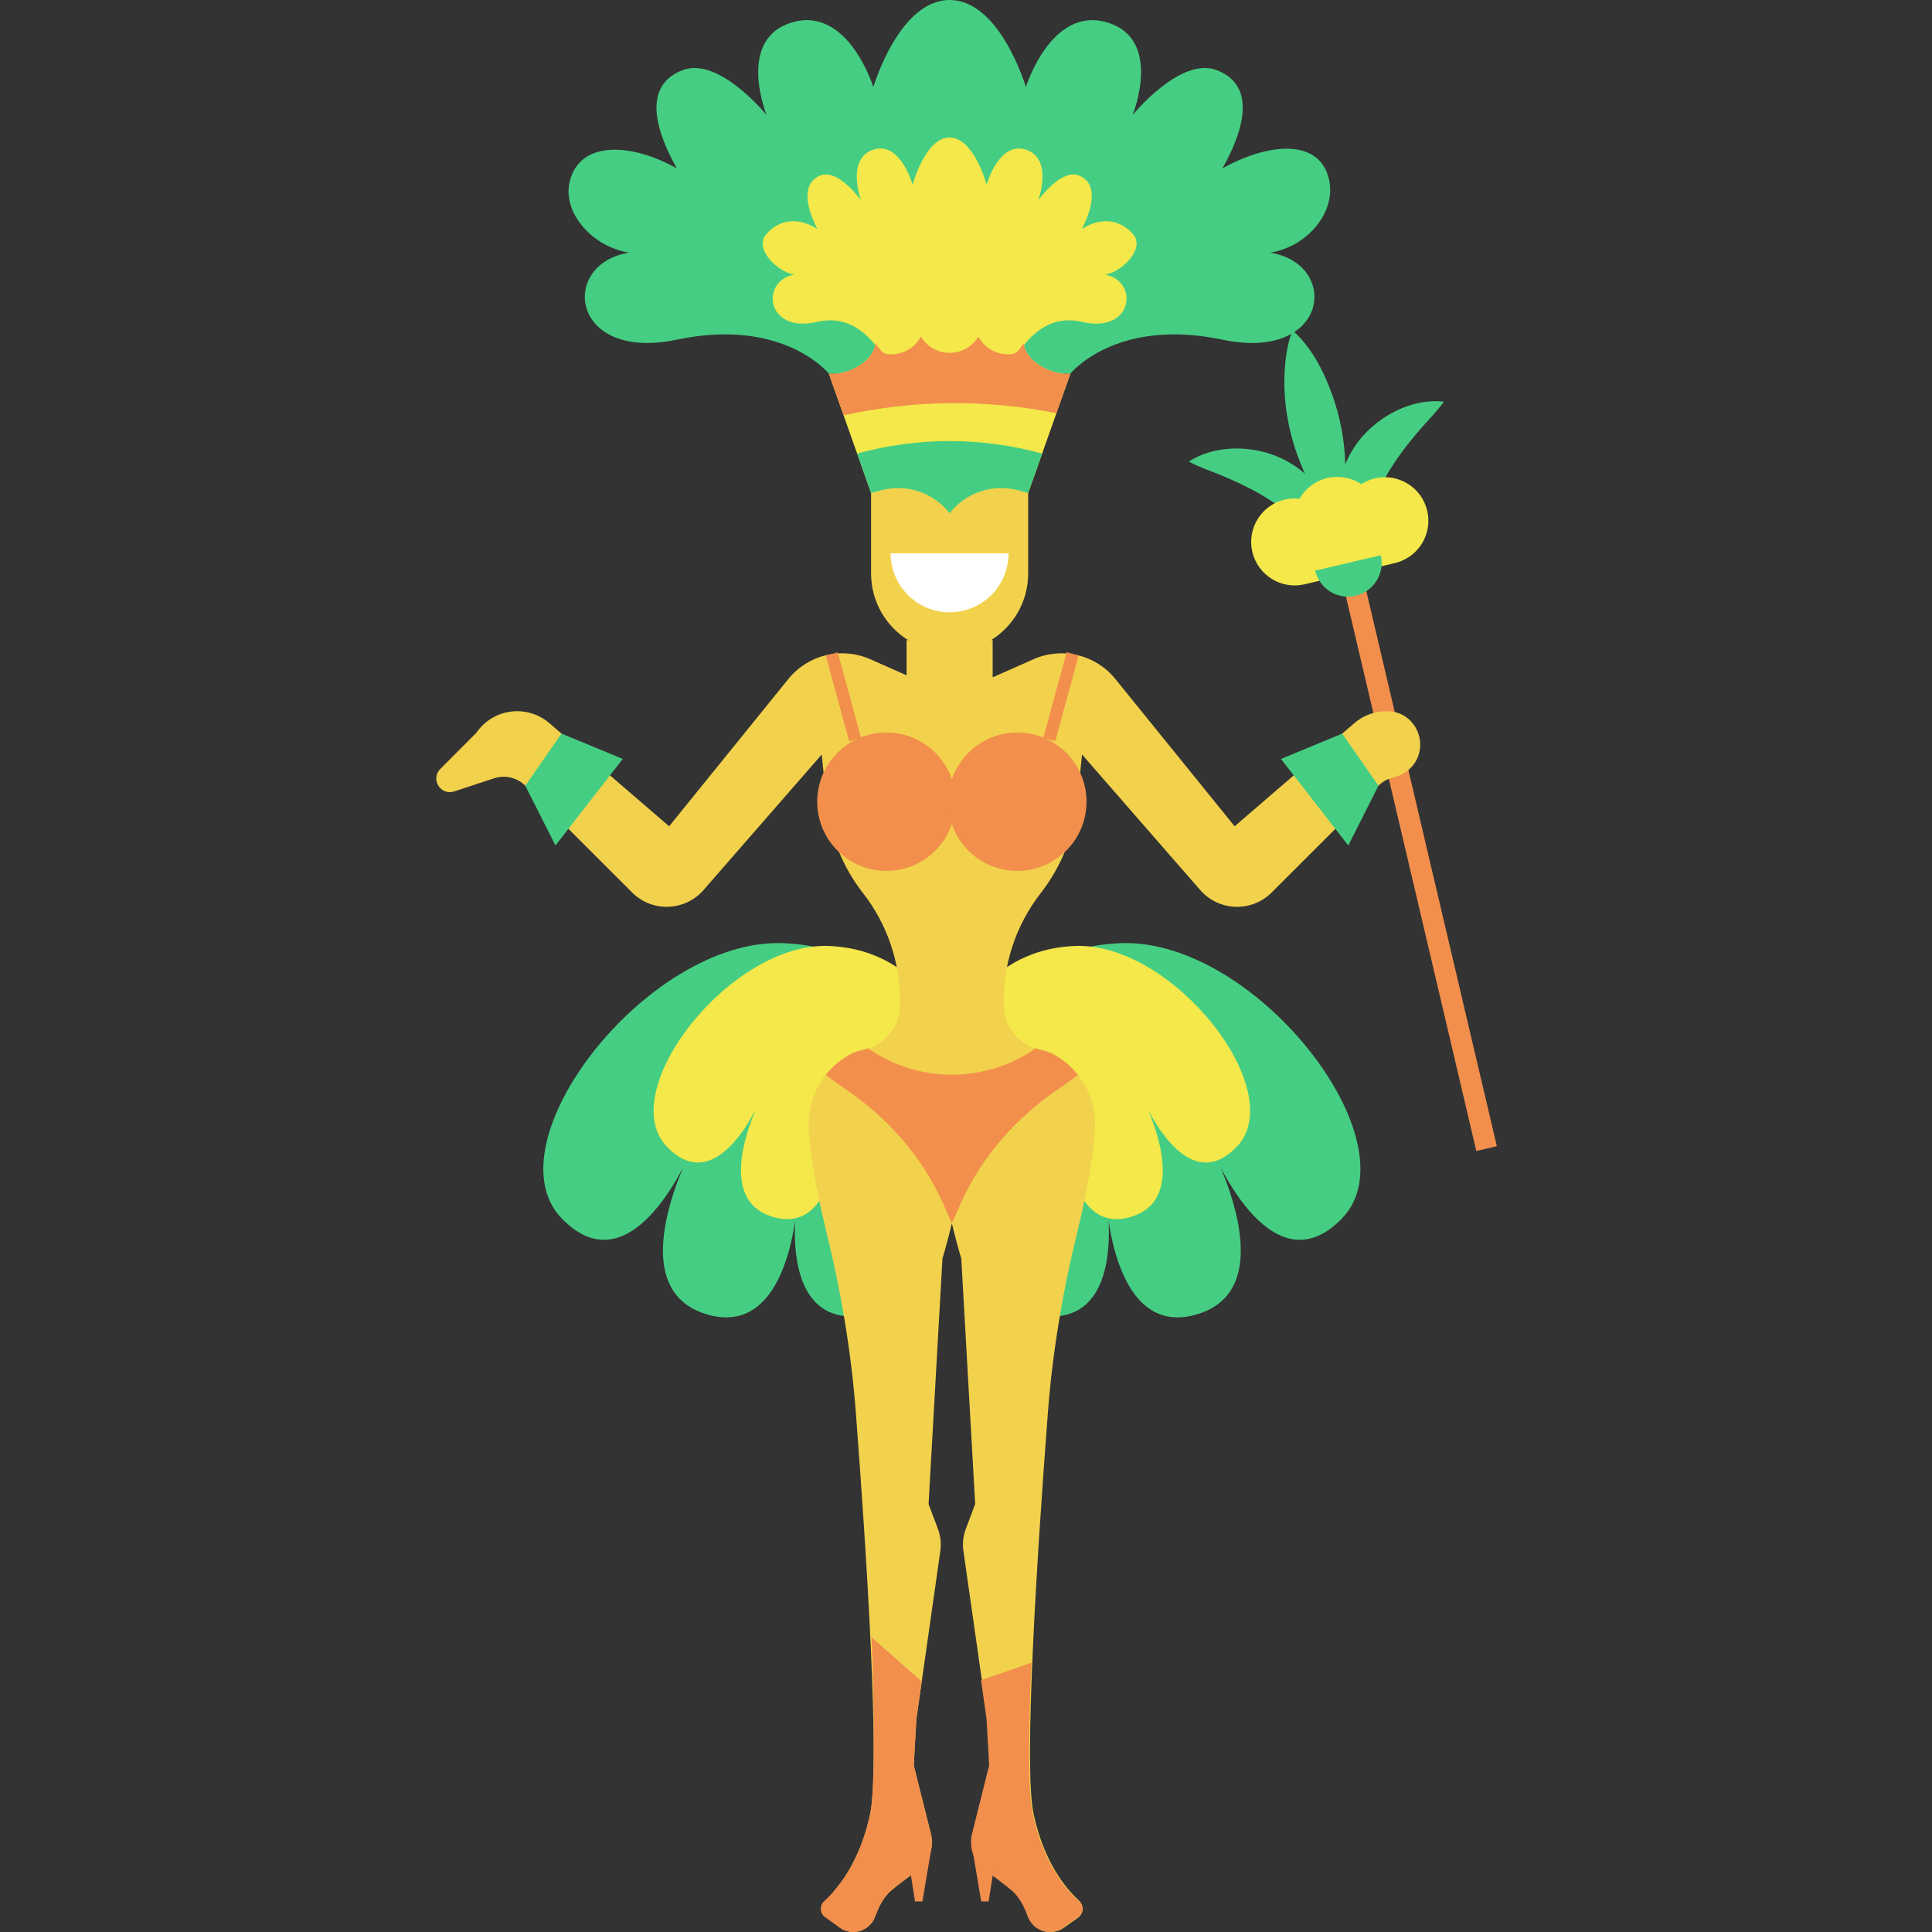
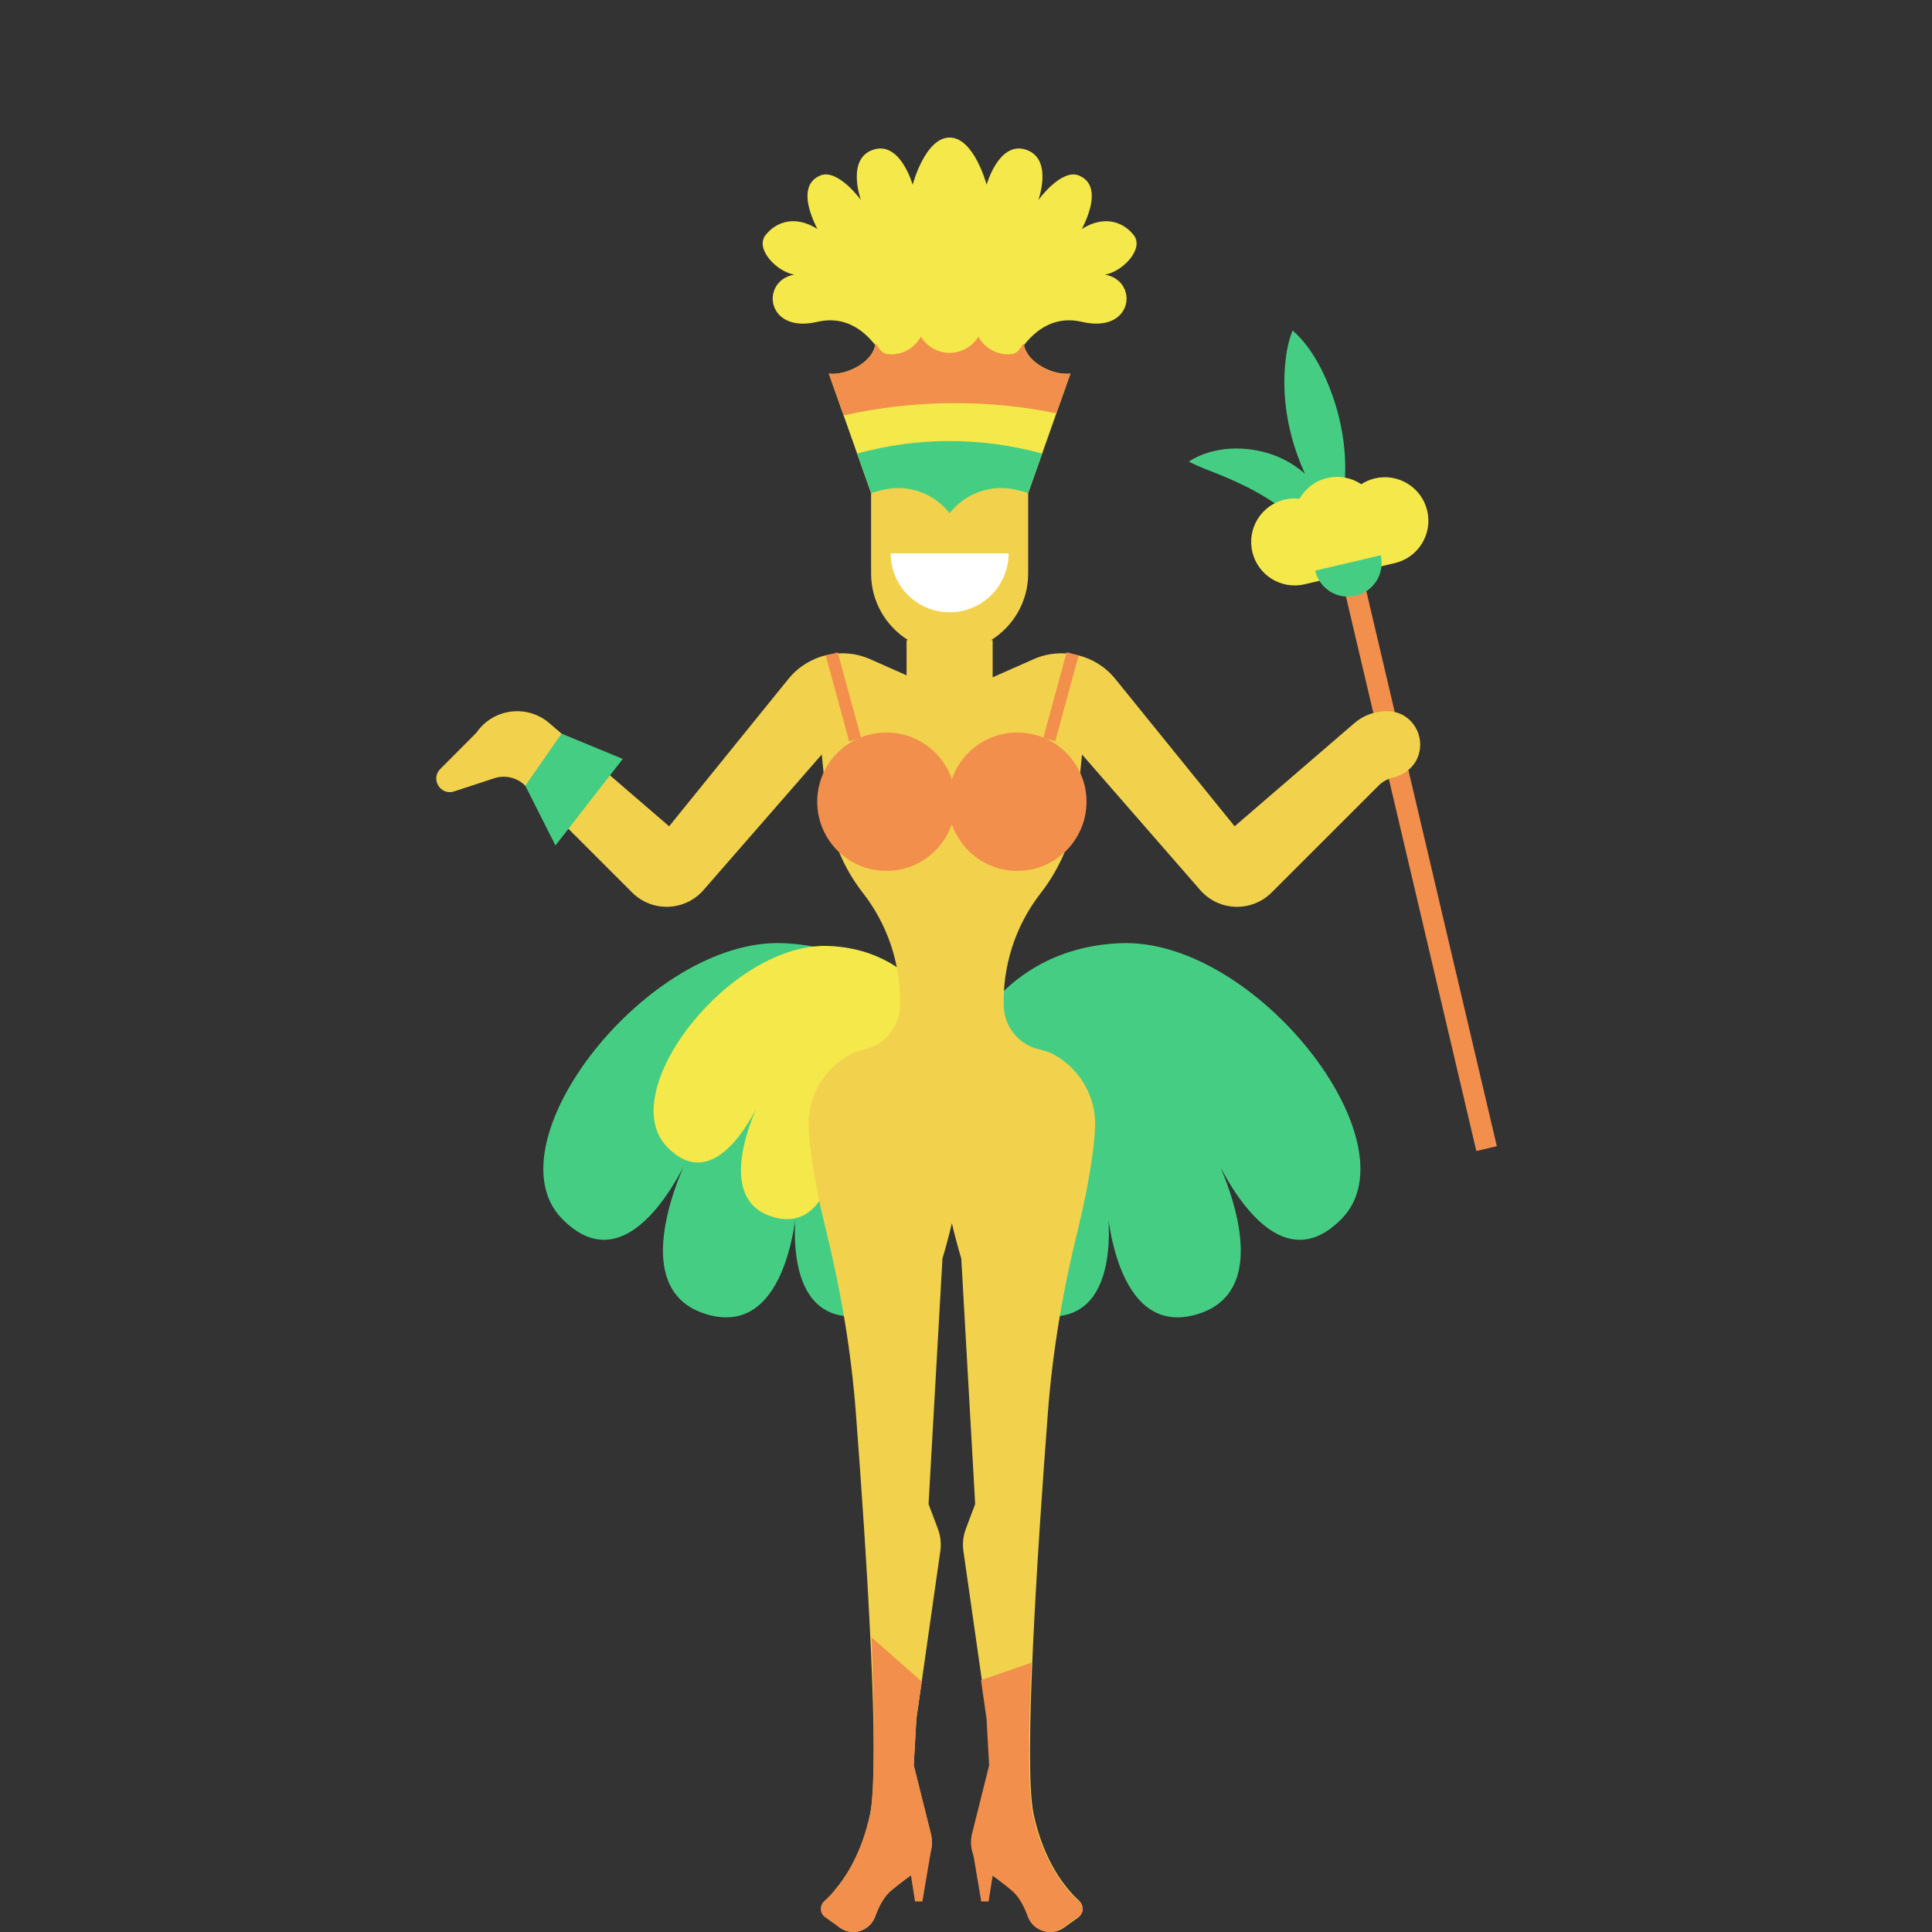
<svg xmlns="http://www.w3.org/2000/svg" version="1.1" id="Capa_1" viewBox="0 0 466.834 466.834" xml:space="preserve">
  <rect x="0" y="0" width="466.834" height="466.834" fill="#333333" stroke="none" />
  <g>
    <g>
      <path style="fill:#45CE83;" d="M323.075,125.58c-4.521-3.969-7.574-9.997-9.569-15.569c-2.364-6.604-3.534-13.728-3.062-20.741    c0.212-3.149,0.684-6.476,1.89-9.417c4.537,3.956,7.592,9.991,9.581,15.566c2.356,6.606,3.5,13.737,3.032,20.747    C324.736,119.315,324.269,122.635,323.075,125.58z" />
      <g>
        <path style="fill:#45CE83;" d="M322.677,136.231c-3.575-4.412-7.285-8.755-11.684-12.374c-4.74-3.9-10.19-6.629-15.829-8.972     c-2.63-1.093-5.399-2.012-7.914-3.36c5.937-3.793,13.828-3.939,20.314-1.634c7.127,2.532,12.875,8.544,14.983,15.813     C323.489,128.956,323.93,132.986,322.677,136.231z" />
-         <path style="fill:#45CE83;" d="M328.173,134.94c1.237-5.542,2.626-11.083,4.952-16.282c2.507-5.603,6.172-10.472,10.179-15.081     c1.868-2.15,3.939-4.206,5.591-6.532c-7.004-0.753-14.136,2.63-18.917,7.581c-5.254,5.44-7.725,13.383-6.375,20.83     C324.207,128.787,325.606,132.592,328.173,134.94z" />
      </g>
      <rect x="339.729" y="133.613" transform="matrix(0.974 -0.229 0.229 0.974 -38.159 83.741)" style="fill:#F28F4C;" width="5.087" height="145.832" />
      <path style="fill:#F4E84A;" d="M332.228,115.591c-1.207,0.284-2.309,0.775-3.294,1.411c-2.336-1.554-5.278-2.185-8.224-1.492    c-2.947,0.692-5.3,2.567-6.7,4.998c-1.166-0.131-2.371-0.08-3.578,0.203c-5.652,1.328-9.158,6.987-7.831,12.639    c1.328,5.653,6.987,9.159,12.639,7.831c2.947-0.692,18.85-4.428,21.796-5.12c5.653-1.328,9.159-6.987,7.831-12.639    C343.539,117.769,337.88,114.263,332.228,115.591z" />
      <path style="fill:#45CE83;" d="M333.636,134.168c1.028,4.376-1.686,8.757-6.062,9.785c-4.376,1.028-8.757-1.686-9.785-6.063    L333.636,134.168z" />
    </g>
-     <path style="fill:#45CE83;" d="M258.648,90.27c0,0,10.948-13.623,36.723-8.197c25.775,5.426,28.488-18.314,11.531-21.027   c8.818-1.357,16.022-9.664,14.244-17.636c-2.269-10.174-14.922-8.818-25.775-2.713c6.105-10.853,7.461-20.349-1.357-23.74   S273.666,27.81,273.666,27.81s7.461-18.314-6.105-22.384c-13.566-4.07-19.67,15.601-19.67,15.601S241.669,0,229.46,0   c-12.209,0-18.431,21.027-18.431,21.027s-6.105-19.67-19.67-15.601c-13.566,4.07-6.105,22.384-6.105,22.384   s-11.531-14.244-20.349-10.853c-8.818,3.391-7.461,12.888-1.357,23.74c-10.853-6.105-23.062-6.783-25.775,2.713   c-2.244,7.853,5.426,16.279,14.244,17.636c-16.957,2.713-14.244,26.453,11.531,21.027s36.723,8.197,36.723,8.197H258.648z" />
    <path style="fill:#F4E84A;" d="M243.616,90.213c0,0,5.31-15.39,17.811-12.446s13.817-9.936,5.593-11.409   c4.277-0.736,9.54-6.256,6.909-9.568c-2.632-3.312-7.238-4.784-12.501-1.472c2.961-5.888,3.619-11.041-0.658-12.881   s-9.869,5.888-9.869,5.888s3.619-9.936-2.961-12.145c-6.58-2.208-9.54,8.464-9.54,8.464s-3.018-11.409-8.939-11.409   c-5.922,0-8.939,11.409-8.939,11.409s-2.961-10.673-9.54-8.464c-6.58,2.208-2.961,12.145-2.961,12.145s-5.593-7.728-9.869-5.888   s-3.619,6.992-0.658,12.881c-5.264-3.312-9.869-1.84-12.501,1.472c-2.632,3.312,2.632,8.832,6.909,9.568   c-8.225,1.472-6.909,14.353,5.593,11.409c12.501-2.944,17.811,12.446,17.811,12.446H243.616z" />
    <g>
      <path style="fill:#45CE83;" d="M230.002,259.667c0,0-8.154-30.405-40.712-31.762s-71.22,48.159-53.585,66.472    s31.88-17.636,31.88-17.636s-18.314,33.915,2.713,40.697s22.384-27.81,22.384-27.81s-4.72,27.009,11.884,28.427    S230.002,259.667,230.002,259.667z" />
      <path style="fill:#45CE83;" d="M230.002,259.667c0,0,8.154-30.405,40.712-31.762s71.22,48.159,53.585,66.472    c-17.636,18.314-31.88-17.636-31.88-17.636s18.314,33.915-2.713,40.697c-21.027,6.783-22.384-27.81-22.384-27.81    s4.72,27.009-11.884,28.427S230.002,259.667,230.002,259.667z" />
    </g>
    <g>
      <path style="fill:#F4E84A;" d="M230.002,251.763c0,0-5.953-22.196-29.721-23.186s-51.992,35.156-39.118,48.526    c12.874,13.369,23.273-12.874,23.273-12.874s-13.369,24.758,1.981,29.71c15.35,4.952,16.34-20.302,16.34-20.302    s-3.446,19.717,8.675,20.752C223.554,295.423,230.002,251.763,230.002,251.763z" />
-       <path style="fill:#F4E84A;" d="M230.002,251.763c0,0,5.953-22.196,29.72-23.186c23.768-0.99,51.992,35.156,39.118,48.526    c-12.874,13.369-23.273-12.874-23.273-12.874s13.369,24.758-1.981,29.71c-15.35,4.952-16.34-20.302-16.34-20.302    s3.446,19.717-8.675,20.752C236.45,295.423,230.002,251.763,230.002,251.763z" />
    </g>
    <path style="fill:#F2D24C;" d="M342.602,182.895c1.963-5.004-1.394-10.648-6.757-11.014c-3.007-0.205-6.103,0.718-8.593,2.86   l-28.926,24.917l-28.834-35.61c-4.741-5.86-12.83-7.814-19.728-4.772l-9.905,4.384v-8.988h-0.367   c5.365-3.353,8.946-9.295,8.946-16.088v-28.738h-37.955v28.738c0,6.793,3.58,12.735,8.945,16.088h-0.367v8.509l-8.814-3.905   c-6.898-3.042-14.987-1.089-19.738,4.772l-28.824,35.61l-28.936-24.917c-5.392-4.64-13.623-3.561-17.632,2.31l-8.73,8.76   c-2.432,2.442,0.061,6.491,3.337,5.423l9.706-3.184c2.635-0.855,5.535-0.163,7.498,1.801l25.812,25.802   c4.833,4.843,12.758,4.568,17.256-0.59l28.559-32.751l1.211,11.731c0.814,7.926,3.846,15.455,8.75,21.733   c5.871,7.529,8.964,16.737,8.964,26.087c0,0.458-0.01,0.906-0.02,1.363c-0.153,4.69-3.286,8.719-7.702,10.113   c-0.274,0.081-0.549,0.163-0.824,0.224c-1.262,0.295-2.411,0.641-3.154,1.028c-2.432,1.262-4.568,3.032-6.257,5.169   c-2.595,3.266-4.141,7.407-4.141,11.904c0,4.487,1.547,14.844,4.131,25.283c3.602,14.569,6.145,29.383,7.285,44.35   c2.533,33.27,5.942,85.434,3.459,97.033c-1.91,8.921-5.462,14.746-8.461,18.299c-2.375,2.813-1.847,7.043,1.156,9.172   c3.032,2.157,7.234,0.793,8.506-2.696c0.854-2.37,2.076-4.741,3.754-6.186c1.903-1.628,4.273-3.368,6.339-4.823   c2.879-2.014,4.232-5.576,3.378-8.984l-4.141-16.554c0,0,0.529-9.35,0.641-11.222l5.788-40.583c0.254-1.784,0.055-3.603-0.578-5.29   l-2.269-6.037c1.679-29.628,3.358-59.316,3.358-59.316c0.834-2.788,1.597-5.667,2.279-8.526c0.682,2.859,1.434,5.738,2.269,8.526   c0,0,1.679,29.689,3.358,59.316l-2.269,6.036c-0.634,1.687-0.833,3.507-0.578,5.291l5.798,40.583   c0.102,1.872,0.631,11.222,0.631,11.222l-4.141,16.554c-0.845,3.408,0.499,6.969,3.378,8.984c2.065,1.445,4.446,3.195,6.339,4.823   c1.689,1.445,2.9,3.815,3.754,6.186c1.272,3.49,5.484,4.853,8.516,2.696l3.375-2.397c1.39-0.987,1.534-3.005,0.277-4.157   c-3.208-2.939-8.474-9.303-10.967-20.917c-2.482-11.599,0.926-63.753,3.459-97.023c1.139-14.966,3.683-29.78,7.285-44.36   c2.584-10.439,4.131-20.797,4.131-25.283c0-4.497-1.547-8.628-4.141-11.904c-1.679-2.137-3.815-3.907-6.247-5.169   c-0.743-0.387-1.893-0.722-3.164-1.028c-0.275-0.061-0.549-0.132-0.814-0.224c-4.416-1.394-7.559-5.423-7.712-10.113   c-0.315-9.818,2.788-19.555,8.953-27.45c2.442-3.144,4.426-6.593,5.901-10.246c1.475-3.663,2.442-7.529,2.849-11.487l1.211-11.731   l28.549,32.751c4.497,5.158,12.423,5.433,17.266,0.59l25.812-25.802c0.983-0.988,2.205-1.654,3.513-1.963   C339.297,187.249,341.588,185.479,342.602,182.895L342.602,182.895z" />
    <g>
      <circle style="fill:#F28F4C;" cx="214.187" cy="193.717" r="16.719" />
      <circle style="fill:#F28F4C;" cx="245.818" cy="193.717" r="16.719" />
    </g>
    <path style="fill:#FFFFFF;" d="M243.707,133.704c0,7.869-6.379,14.247-14.247,14.247s-14.247-6.379-14.247-14.247H243.707z" />
    <path style="fill:#F4E84A;" d="M257.699,90.33c-4.236,0-9.968-3.232-10.32-7.365c-1.327,1.628-1.418,2.655-3.799,2.655   c-3.097,0-5.79-1.727-7.17-4.269c-1.433,2.34-4.005,3.907-6.95,3.907c-2.945,0-5.517-1.567-6.95-3.907   c-1.38,2.543-4.073,4.269-7.169,4.269c-2.381,0-2.472-1.027-3.799-2.655c-0.352,4.133-6.084,7.365-10.32,7.365   c-0.322,0-0.638-0.024-0.95-0.06l10.211,28.871c12.39-3.641,25.565-3.641,37.955,0l10.211-28.871   C258.336,90.306,258.021,90.33,257.699,90.33z" />
    <polygon style="fill:#45CE83;" points="135.677,177.265 126.928,189.846 134.216,204.294 150.48,183.383  " />
-     <polygon style="fill:#45CE83;" points="324.328,177.265 333.077,189.846 325.789,204.294 309.524,183.383  " />
    <path style="fill:#F28F4C;" d="M247.378,82.965c-1.327,1.628-1.418,2.655-3.799,2.655c-3.097,0-5.79-1.727-7.17-4.269   c-1.433,2.34-4.005,3.907-6.95,3.907c-2.945,0-5.517-1.567-6.95-3.907c-1.38,2.543-4.073,4.269-7.169,4.269   c-2.381,0-2.472-1.027-3.799-2.655c-0.352,4.133-6.084,7.365-10.32,7.365c-0.322,0-0.638-0.024-0.95-0.06l3.572,10.1   c16.923-3.762,34.438-3.943,51.413-0.511l3.391-9.589c-0.312,0.036-0.628,0.06-0.95,0.06   C253.462,90.33,247.731,87.097,247.378,82.965z" />
    <rect x="193.2" y="166.882" transform="matrix(0.263 0.965 -0.965 0.263 312.66 -72.699)" style="fill:#F28F4C;" width="21.468" height="3" />
    <rect x="254.733" y="157.649" transform="matrix(0.965 0.263 -0.263 0.965 53.379 -61.527)" style="fill:#F28F4C;" width="3" height="21.468" />
    <path style="fill:#45CE83;" d="M251.81,109.605c-14.627-4.045-30.073-4.045-44.7,0l3.373,9.536   c0.933-0.274,1.871-0.527,2.812-0.759c6.01-1.482,12.331,0.756,16.165,5.616l0,0v0c3.835-4.86,10.155-7.098,16.165-5.616   c0.941,0.232,1.879,0.485,2.812,0.759L251.81,109.605z" />
-     <path style="fill:#F28F4C;" d="M260.478,259.758c-1.679-2.137-3.815-3.907-6.247-5.169c-0.743-0.387-1.893-0.722-3.164-1.028   c-0.275-0.061-0.549-0.132-0.814-0.224c-12.219,8.455-28.285,8.455-40.494,0c-0.275,0.081-0.549,0.163-0.824,0.224   c-1.262,0.295-2.411,0.641-3.154,1.028c-2.432,1.262-4.568,3.032-6.257,5.169l2.971,2.157c0.488,0.355,0.981,0.699,1.478,1.032   c10.37,6.95,18.802,16.422,23.887,27.823l2.146,4.811c0,0,0.868-1.947,2.143-4.804c5.085-11.4,13.516-20.877,23.882-27.831   c0.497-0.333,0.989-0.677,1.476-1.032L260.478,259.758z" />
    <path style="fill:#F28F4C;" d="M221.551,452.094c-2.065,1.455-4.436,3.195-6.339,4.823c-1.679,1.445-2.9,3.815-3.754,6.186   c-1.272,3.49-5.474,4.853-8.506,2.696l-3.591-2.544c-1.302-0.926-1.384-2.818-0.193-3.897c0.773-0.702,1.669-1.597,2.625-2.727   c2.991-3.541,6.552-9.371,8.465-18.304c1.15-5.362,1.038-25.884,0.336-42.702l7.519,6.624l4.609,4.06l-1.292,9.025   c-0.112,1.872-0.641,11.222-0.641,11.222l4.141,16.554C225.783,446.519,224.43,450.08,221.551,452.094z" />
    <path style="fill:#F28F4C;" d="M260.877,459.577c1.085,0.954,0.991,2.662-0.186,3.498l-3.835,2.723   c-3.032,2.157-7.244,0.794-8.516-2.696c-0.855-2.371-2.065-4.741-3.754-6.186c-1.893-1.628-4.273-3.378-6.339-4.823   c-2.879-2.014-4.222-5.576-3.378-8.984l4.141-16.554c0,0-0.529-9.35-0.631-11.222l-1.333-9.36l12.179-4.212   c-0.722,16.981-0.845,31.164,0.315,36.567C252.132,450.4,257.718,456.8,260.877,459.577z" />
    <polygon style="fill:#F28F4C;" points="219.577,449.785 221.103,459.45 222.883,459.45 225.104,446.298  " />
    <g>
      <polygon style="fill:#F28F4C;" points="240.404,449.785 238.878,459.45 237.097,459.45 234.877,446.298   " />
    </g>
  </g>
</svg>